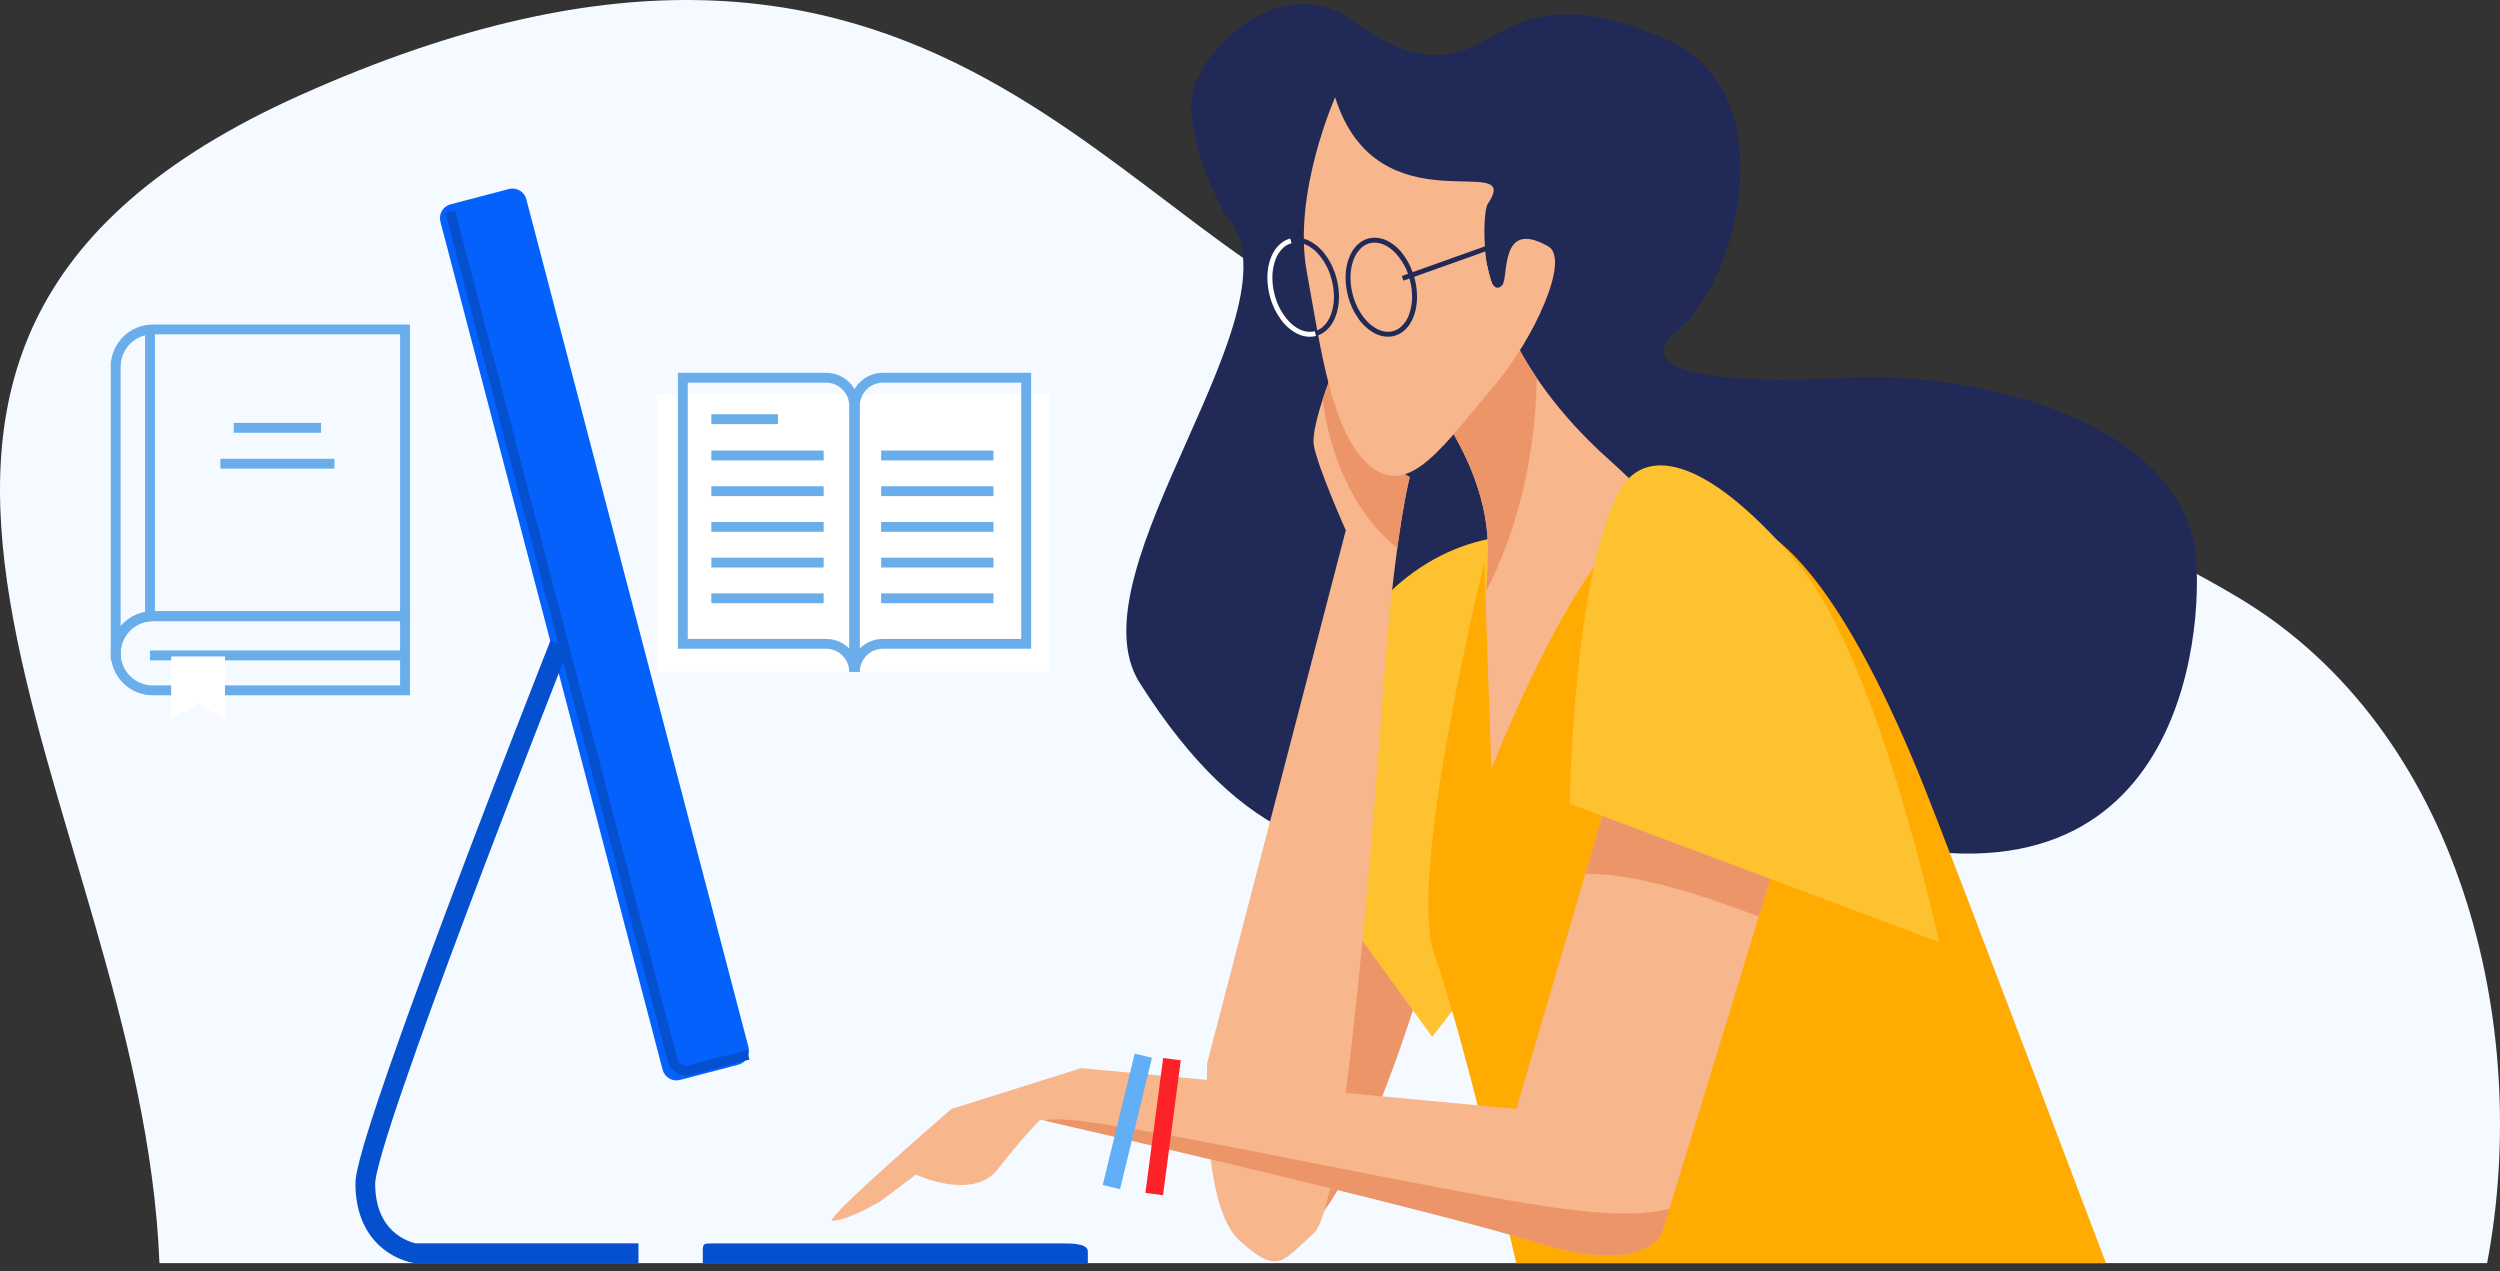
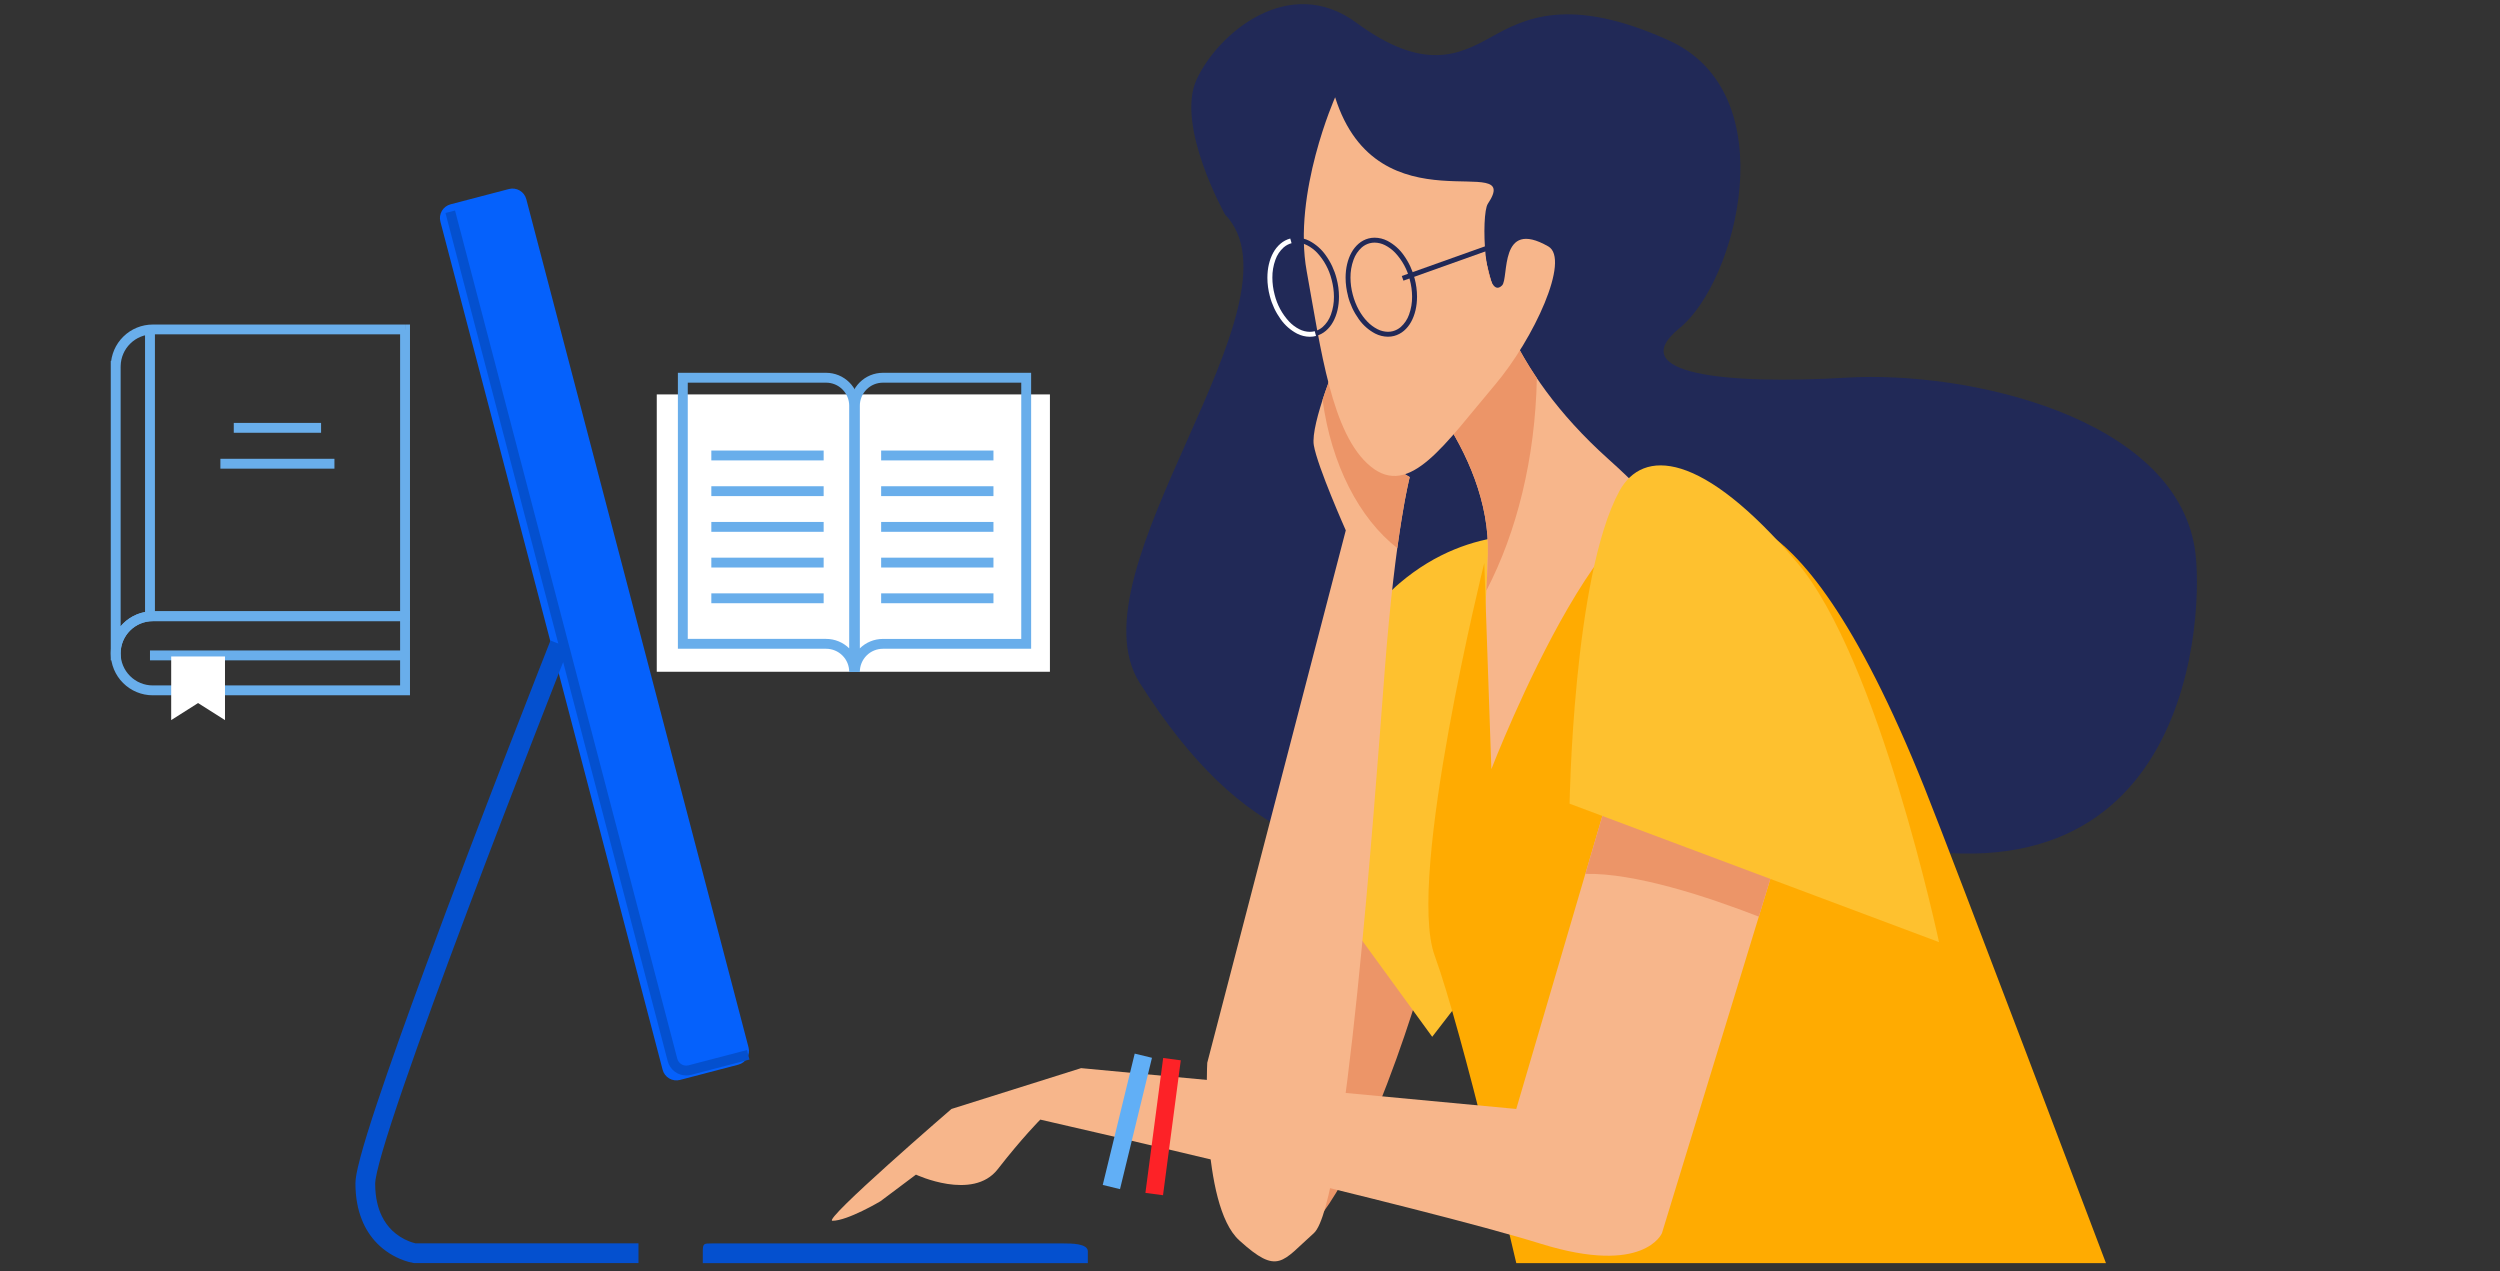
<svg xmlns="http://www.w3.org/2000/svg" width="291" height="148" viewBox="0 0 291 148" fill="none">
  <rect x="0" y="0" width="291" height="148" fill="#333333" stroke="none" />
  <g clip-path="url(#clip0_313_2218)">
-     <path d="M34.968 11.067C109.733 -22.445 130.283 29.976 162.359 39.193C186.343 46.084 228.615 50.39 260.699 69.651C286.264 84.999 294.802 119.112 289.498 147.041H18.561C16.457 93.113 -31.19 40.72 34.968 11.067Z" fill="#F4FAFF" />
    <path d="M47.142 38.351V37.777H17.784C16.503 37.776 15.273 38.279 14.36 39.177C13.447 40.072 12.922 41.288 12.897 42.565L13.472 42.578V42.004H12.893V76.861H14.087L14.053 76.255C14.053 76.16 14.042 76.093 14.042 76.043C14.042 75.552 14.138 75.065 14.326 74.612C14.514 74.158 14.79 73.746 15.138 73.399C15.485 73.051 15.897 72.774 16.352 72.586C16.806 72.398 17.293 72.302 17.784 72.302H47.722V37.773H47.148V38.347H46.572V71.155H17.784C17.142 71.154 16.506 71.28 15.912 71.526C15.319 71.771 14.78 72.132 14.326 72.586C13.871 73.04 13.511 73.579 13.265 74.172C13.019 74.765 12.892 75.401 12.893 76.043C12.893 76.16 12.902 76.251 12.905 76.319L13.479 76.286V75.713H13.467V76.286H14.042V42.578H13.467V43.151H14.034L14.046 42.588C14.065 41.611 14.466 40.68 15.165 39.995C15.862 39.306 16.804 38.92 17.784 38.92H47.148V38.345L47.142 38.351Z" fill="#69AEEB" />
    <path d="M47.142 71.729V71.155H17.784C17.142 71.154 16.506 71.28 15.912 71.526C15.319 71.771 14.78 72.132 14.326 72.586C13.871 73.04 13.511 73.579 13.265 74.172C13.019 74.765 12.892 75.401 12.893 76.043C12.892 76.685 13.018 77.321 13.264 77.914C13.51 78.508 13.871 79.046 14.326 79.5C14.78 79.954 15.319 80.315 15.912 80.56C16.506 80.806 17.142 80.933 17.784 80.932H47.722V71.155H47.148V71.729H46.572V79.784H17.784C17.293 79.784 16.806 79.688 16.352 79.5C15.897 79.312 15.485 79.035 15.138 78.687C14.79 78.34 14.514 77.928 14.326 77.474C14.138 77.021 14.042 76.534 14.042 76.043C14.042 75.552 14.138 75.065 14.326 74.612C14.514 74.158 14.79 73.746 15.138 73.399C15.485 73.051 15.897 72.774 16.352 72.586C16.806 72.398 17.293 72.302 17.784 72.303H47.148V71.729H47.142Z" fill="#69AEEB" />
    <path d="M17.458 76.863H47.142V75.714H17.458" fill="#69AEEB" />
    <path d="M18.033 71.462V38.767H16.883V71.462" fill="#69AEEB" />
    <path d="M25.654 54.551H38.929V53.403H25.654" fill="#69AEEB" />
    <path d="M27.211 50.374H37.373V49.227H27.211" fill="#69AEEB" />
    <path d="M26.189 83.82L23.056 81.835L19.926 83.82V76.415H23.056H26.189V83.82Z" fill="white" />
    <path d="M122.211 45.91H76.447V78.193H122.211V45.91Z" fill="white" />
    <path d="M96.158 43.968V43.394H78.906V75.516H96.158C96.511 75.516 96.861 75.585 97.187 75.719C97.513 75.854 97.81 76.052 98.059 76.302C98.309 76.551 98.508 76.847 98.643 77.173C98.778 77.499 98.848 77.849 98.847 78.202H99.995V47.229C99.996 46.725 99.897 46.226 99.704 45.761C99.511 45.296 99.228 44.873 98.871 44.518C98.515 44.161 98.092 43.878 97.627 43.685C97.161 43.493 96.662 43.394 96.158 43.394V44.543C96.511 44.542 96.861 44.611 97.187 44.746C97.513 44.881 97.81 45.079 98.059 45.329C98.309 45.578 98.508 45.874 98.643 46.2C98.778 46.526 98.847 46.876 98.847 47.229V78.202H99.995C99.996 77.698 99.897 77.2 99.704 76.734C99.511 76.269 99.228 75.846 98.871 75.491C98.515 75.134 98.092 74.852 97.627 74.659C97.161 74.466 96.662 74.367 96.158 74.368H80.056V44.541H96.158V43.968Z" fill="#69AEEB" />
    <path d="M102.773 43.968V44.543H118.874V74.37H102.773C102.269 74.37 101.77 74.469 101.304 74.661C100.839 74.854 100.416 75.137 100.06 75.493C99.703 75.849 99.42 76.272 99.227 76.737C99.034 77.202 98.935 77.701 98.936 78.205H100.085V47.229C100.085 46.517 100.368 45.833 100.872 45.329C101.121 45.079 101.418 44.881 101.744 44.746C102.07 44.612 102.42 44.542 102.773 44.543V43.394C102.269 43.394 101.77 43.493 101.304 43.685C100.839 43.878 100.416 44.161 100.06 44.518C99.703 44.873 99.42 45.296 99.227 45.761C99.034 46.227 98.935 46.725 98.936 47.229V78.202H100.085C100.085 77.849 100.154 77.5 100.289 77.174C100.424 76.848 100.622 76.552 100.872 76.302C101.121 76.052 101.418 75.854 101.744 75.72C102.07 75.585 102.42 75.516 102.773 75.516H120.024V43.394H102.773V43.968Z" fill="#69AEEB" />
-     <path d="M82.799 49.369H90.561V48.221H82.799" fill="#69AEEB" />
    <path d="M82.799 53.591H95.873V52.443H82.799" fill="#69AEEB" />
    <path d="M82.799 57.746H95.873V56.599H82.799" fill="#69AEEB" />
    <path d="M82.799 61.903H95.873V60.755H82.799" fill="#69AEEB" />
    <path d="M82.799 66.059H95.873V64.912H82.799" fill="#69AEEB" />
    <path d="M82.799 70.215H95.873V69.067H82.799" fill="#69AEEB" />
    <path d="M102.565 53.591H115.639V52.443H102.565" fill="#69AEEB" />
    <path d="M102.565 57.746H115.639V56.599H102.565" fill="#69AEEB" />
    <path d="M102.565 61.903H115.639V60.755H102.565" fill="#69AEEB" />
    <path d="M102.565 66.059H115.639V64.912H102.565" fill="#69AEEB" />
    <path d="M102.565 70.215H115.639V69.067H102.565" fill="#69AEEB" />
    <path d="M165.746 113.382C165.746 113.382 157.063 144.371 148.38 145.61C139.697 146.849 152.1 99.746 153.341 95.201C154.582 90.656 165.746 113.382 165.746 113.382Z" fill="#EC9568" />
    <path d="M142.59 24.959C142.59 24.959 136.809 14.63 139.283 9.26C141.757 3.89 150.034 -3.131 157.886 2.647C165.738 8.424 169.877 6.366 173.598 4.299C177.32 2.233 182.579 -0.599 194.272 4.713C207.918 10.911 202.128 32.81 195.513 38.181C188.898 43.553 200.891 44.792 214.947 43.959C229.003 43.126 252.987 48.504 255.469 63.792C256.611 70.833 255.469 107.593 217.015 97.673C178.561 87.754 157.063 117.925 132.668 79.499C124.329 66.367 152.515 35.295 142.59 24.959Z" fill="#212957" />
    <path d="M180.632 62.56C180.632 62.56 171.534 60.494 162.851 67.935C154.168 75.375 149.068 96.444 149.068 96.444L166.71 120.684L184.766 97.27C184.766 97.27 196.34 60.494 180.632 62.56Z" fill="#FEC12F" />
    <path d="M155.822 41.488C155.822 41.488 152.515 49.338 152.927 51.817C153.34 54.296 156.649 61.734 156.649 61.734L140.524 123.711C140.524 123.711 139.696 140.237 144.244 144.371C148.793 148.505 149.207 146.849 152.927 143.545C156.648 140.241 159.958 93.968 161.198 77.845C162.437 61.722 164.092 55.533 164.092 55.533C164.092 55.533 159.958 53.053 158.303 52.227C156.648 51.401 156.236 42.727 155.822 41.488Z" fill="#F7B68B" />
    <path d="M161.198 40.662C162.439 41.488 173.602 52.23 173.188 64.626C172.774 77.021 171.949 77.021 172.361 81.151C172.774 85.281 171.122 98.091 180.632 105.115C183.313 107.096 187.247 84.457 190.968 72.887C193.754 64.224 199.239 64.21 187.247 53.467C175.255 42.724 173.188 32.395 172.361 27.023C171.534 21.652 161.198 40.662 161.198 40.662Z" fill="#F7B68B" />
    <path d="M197.998 61.32C197.998 61.32 208.114 51.977 224.047 91.78C227.355 100.044 245.135 147.032 245.135 147.032H176.497C176.497 147.032 170.295 120.295 166.987 111.2C163.68 102.105 172.769 65.532 172.769 65.532L173.596 89.526C173.596 89.526 189.315 48.788 197.998 61.32Z" fill="#FFAB01" />
    <path d="M208.749 93.548L193.449 143.545C193.449 143.545 191.383 148.503 179.391 144.784C165.273 140.408 121.09 130.322 121.09 130.322C121.09 130.322 119.022 132.388 116.127 136.107C113.232 139.826 106.617 136.726 106.617 136.726L102.483 139.826C102.483 139.826 98.667 142.098 96.9 142.098C95.66 142.098 110.749 129.083 110.749 129.083L125.84 124.331L176.493 129.083L189.725 84.045L208.749 93.548Z" fill="#F7B68B" />
    <path d="M77.131 124.526C77.243 124.949 77.518 125.311 77.896 125.532C78.274 125.753 78.724 125.815 79.148 125.705L85.947 123.926C86.371 123.815 86.734 123.541 86.955 123.163C87.177 122.785 87.239 122.335 87.129 121.911L61.26 23.183C61.149 22.759 60.874 22.397 60.496 22.176C60.118 21.954 59.667 21.892 59.243 22.002L52.444 23.782C52.234 23.837 52.037 23.933 51.864 24.064C51.691 24.195 51.545 24.358 51.435 24.545C51.325 24.733 51.254 24.939 51.224 25.154C51.194 25.369 51.207 25.588 51.262 25.798L77.131 124.526Z" fill="#0561FC" />
    <path d="M52.967 24.503L78.836 123.232C78.897 123.465 79.034 123.67 79.226 123.816C79.414 123.959 79.643 124.037 79.879 124.038C79.97 124.037 80.061 124.025 80.148 124.002L86.949 122.223L87.24 123.334L80.44 125.113C80.255 125.161 80.065 125.186 79.874 125.185C79.388 125.184 78.916 125.024 78.529 124.73C78.132 124.429 77.848 124.003 77.723 123.521L51.854 24.791L52.967 24.503Z" fill="#0450CF" />
    <path d="M66.212 75.395C66.212 75.395 66.189 75.451 66.148 75.558C65.485 77.236 59.847 91.546 54.377 106.09C51.643 113.365 48.95 120.7 46.945 126.539C45.943 129.458 45.112 132.004 44.538 133.969C44.25 134.952 44.027 135.789 43.879 136.443C43.807 136.769 43.752 137.05 43.717 137.275C43.69 137.429 43.674 137.584 43.669 137.741C43.669 139.409 43.998 140.643 44.457 141.578C44.759 142.201 45.169 142.766 45.667 143.247C46.231 143.782 46.892 144.203 47.616 144.487C47.832 144.573 48.054 144.645 48.28 144.703L48.451 144.742H48.486L48.418 145.159L48.483 144.741L48.416 145.157L48.48 144.739L48.361 145.512L48.478 144.739L48.358 145.512L48.475 144.739L48.306 145.852L48.471 144.739L48.301 145.852L48.467 144.739L48.299 145.875V144.727H74.318V147.023H48.214L48.129 147.011C47.746 146.945 47.37 146.843 47.005 146.708C46.416 146.497 45.852 146.22 45.323 145.884C44.812 145.558 44.338 145.176 43.91 144.746C43.134 143.951 42.526 143.009 42.121 141.974C41.654 140.811 41.373 139.408 41.373 137.745C41.378 137.461 41.404 137.178 41.452 136.898C41.546 136.305 41.721 135.578 41.95 134.7C42.388 133.058 43.059 130.905 43.902 128.375C45.381 123.949 47.371 118.379 49.538 112.506C56.038 94.891 64.076 74.56 64.077 74.556L66.212 75.395Z" fill="#0450CF" />
    <path d="M81.806 147.032V145.656C81.806 144.742 81.928 144.735 82.841 144.735H123.778C124.69 144.735 126.624 144.735 126.624 145.656V147.032H81.806Z" fill="#0450CF" />
    <path d="M172.361 27.026C172.939 30.788 174.129 36.968 178.89 44.016C178.701 53.398 176.532 61.985 173.016 68.738C173.078 67.54 173.137 66.178 173.188 64.621C173.602 52.226 162.439 41.484 161.198 40.657C161.198 40.661 171.534 21.655 172.361 27.026Z" fill="#EC9568" />
    <path d="M153.95 46.533C154.791 43.939 155.822 41.488 155.822 41.488C156.236 42.727 156.649 51.403 158.303 52.23C159.957 53.056 164.092 55.536 164.092 55.536C164.092 55.536 163.439 57.986 162.646 63.8C158.215 60.349 154.949 54.047 153.95 46.533Z" fill="#EC9568" />
    <path d="M155.409 11.325C155.409 11.325 150.447 22.477 152.1 31.571C153.754 40.666 154.995 50.578 159.544 54.296C164.092 58.014 168.149 51.718 174.015 44.793C178.564 39.419 182.807 30.156 180.217 28.68C174.436 25.373 175.67 32.397 174.839 33.224C172.773 35.29 172.359 24.959 173.185 23.721C177.454 17.325 160.371 27.026 155.409 11.325Z" fill="#F7B68B" />
    <path d="M148.09 34.379L148.367 34.305C148.657 35.479 149.243 36.56 150.067 37.445C150.407 37.802 150.804 38.099 151.243 38.322C151.62 38.516 152.038 38.62 152.462 38.626C152.656 38.626 152.85 38.601 153.038 38.552C153.373 38.462 153.685 38.297 153.949 38.071C154.388 37.679 154.721 37.182 154.916 36.627C155.159 35.957 155.279 35.249 155.271 34.536C155.266 33.869 155.176 33.205 155.002 32.561C154.715 31.389 154.135 30.308 153.315 29.421C152.975 29.064 152.578 28.768 152.139 28.544C151.762 28.351 151.344 28.247 150.92 28.24C150.726 28.24 150.532 28.265 150.344 28.314C150.008 28.404 149.697 28.568 149.433 28.795C148.993 29.187 148.661 29.684 148.466 30.24C148.223 30.909 148.103 31.617 148.111 32.329C148.113 32.996 148.201 33.66 148.373 34.305L148.096 34.379L147.818 34.452C147.633 33.759 147.538 33.046 147.536 32.329C147.536 31.22 147.775 30.201 148.225 29.392C148.44 29 148.723 28.649 149.062 28.357C149.391 28.075 149.779 27.871 150.198 27.759C150.433 27.697 150.676 27.666 150.92 27.667C151.434 27.672 151.941 27.796 152.399 28.029C153.162 28.43 153.819 29.007 154.315 29.712C154.899 30.525 155.327 31.44 155.576 32.409C155.761 33.102 155.855 33.815 155.857 34.531C155.857 35.641 155.618 36.659 155.167 37.468C154.954 37.861 154.671 38.212 154.332 38.504C154.003 38.785 153.615 38.99 153.196 39.102C152.961 39.164 152.718 39.195 152.474 39.194C151.96 39.19 151.453 39.065 150.995 38.832C150.231 38.432 149.574 37.855 149.079 37.15C148.495 36.336 148.067 35.421 147.818 34.452L148.09 34.379Z" fill="#212957" />
    <path d="M150.338 28.309C150.002 28.399 149.69 28.563 149.426 28.79C148.987 29.182 148.654 29.679 148.459 30.234C148.216 30.904 148.096 31.611 148.104 32.324C148.106 32.991 148.195 33.655 148.367 34.3C148.656 35.476 149.242 36.559 150.067 37.445C150.407 37.802 150.804 38.099 151.243 38.322C151.62 38.516 152.038 38.62 152.462 38.626C152.656 38.626 152.85 38.602 153.038 38.552L153.184 39.107C152.948 39.169 152.706 39.2 152.462 39.2C151.948 39.195 151.441 39.071 150.983 38.837C150.219 38.437 149.562 37.86 149.067 37.155C148.483 36.342 148.055 35.427 147.806 34.457C147.621 33.764 147.526 33.051 147.524 32.334C147.524 31.226 147.763 30.206 148.213 29.397C148.428 29.005 148.711 28.655 149.05 28.363C149.379 28.081 149.767 27.876 150.186 27.765L150.338 28.309Z" fill="white" />
    <path d="M157.185 34.379L157.464 34.305C157.803 35.59 158.422 36.681 159.163 37.44C159.503 37.796 159.901 38.093 160.34 38.317C160.717 38.511 161.134 38.614 161.558 38.621C161.753 38.621 161.946 38.596 162.135 38.547C162.471 38.456 162.782 38.292 163.046 38.066C163.485 37.673 163.818 37.177 164.013 36.621C164.255 35.951 164.375 35.243 164.368 34.531C164.364 33.864 164.273 33.2 164.099 32.556C163.809 31.384 163.224 30.305 162.4 29.421C162.06 29.065 161.662 28.768 161.223 28.544C160.845 28.35 160.428 28.246 160.004 28.24C159.809 28.24 159.616 28.265 159.428 28.314C159.092 28.404 158.781 28.569 158.518 28.795C158.079 29.188 157.746 29.684 157.55 30.24C157.307 30.909 157.188 31.617 157.196 32.329C157.2 32.996 157.291 33.661 157.465 34.305L157.187 34.379L156.91 34.452C156.725 33.759 156.63 33.046 156.627 32.329C156.627 31.219 156.867 30.201 157.317 29.392C157.532 29 157.815 28.649 158.154 28.357C158.482 28.076 158.87 27.871 159.288 27.759C159.524 27.697 159.767 27.666 160.01 27.667C160.525 27.672 161.031 27.796 161.489 28.029C162.251 28.43 162.905 29.007 163.399 29.712C163.983 30.525 164.411 31.44 164.661 32.409C164.846 33.102 164.94 33.815 164.942 34.531C164.942 35.641 164.703 36.659 164.252 37.468C164.039 37.861 163.756 38.212 163.417 38.504C163.088 38.785 162.7 38.99 162.281 39.102C162.045 39.164 161.802 39.195 161.558 39.194C161.043 39.189 160.537 39.065 160.079 38.832C159.316 38.431 158.659 37.855 158.164 37.15C157.58 36.336 157.152 35.421 156.903 34.452L157.185 34.379Z" fill="#212957" />
    <path d="M163.169 32.127L174.745 27.996L174.939 28.536L163.361 32.667" fill="#212957" />
-     <path d="M170.006 138.705C181.077 140.761 188.882 142.032 194.311 140.721L193.449 143.542C193.449 143.542 191.383 148.5 179.391 144.781C166.214 140.695 126.819 131.632 121.654 130.449C124.038 129.232 149.895 134.974 170.006 138.705Z" fill="#EC9568" />
    <path d="M132.08 122.64L128.359 137.927L130.369 138.415L134.089 123.128L132.08 122.64Z" fill="#61AFF6" />
    <path d="M135.392 123.151L133.326 138.852L135.376 139.122L137.442 123.42L135.392 123.151Z" fill="#FD2227" />
    <path d="M204.725 106.699C198.718 104.364 190.307 101.594 184.536 101.719L188.262 89.034L208.062 95.791L204.725 106.699Z" fill="#EC9568" />
    <path d="M225.702 109.663L182.7 93.548C182.7 93.548 183.112 67.106 188.481 57.189C191.224 52.129 198.132 52.523 209.155 65.452C218.671 76.609 225.702 109.663 225.702 109.663Z" fill="#FEC12F" />
  </g>
  <defs>
    <clipPath id="clip0_313_2218">
      <rect width="291" height="147.032" fill="white" />
    </clipPath>
  </defs>
</svg>